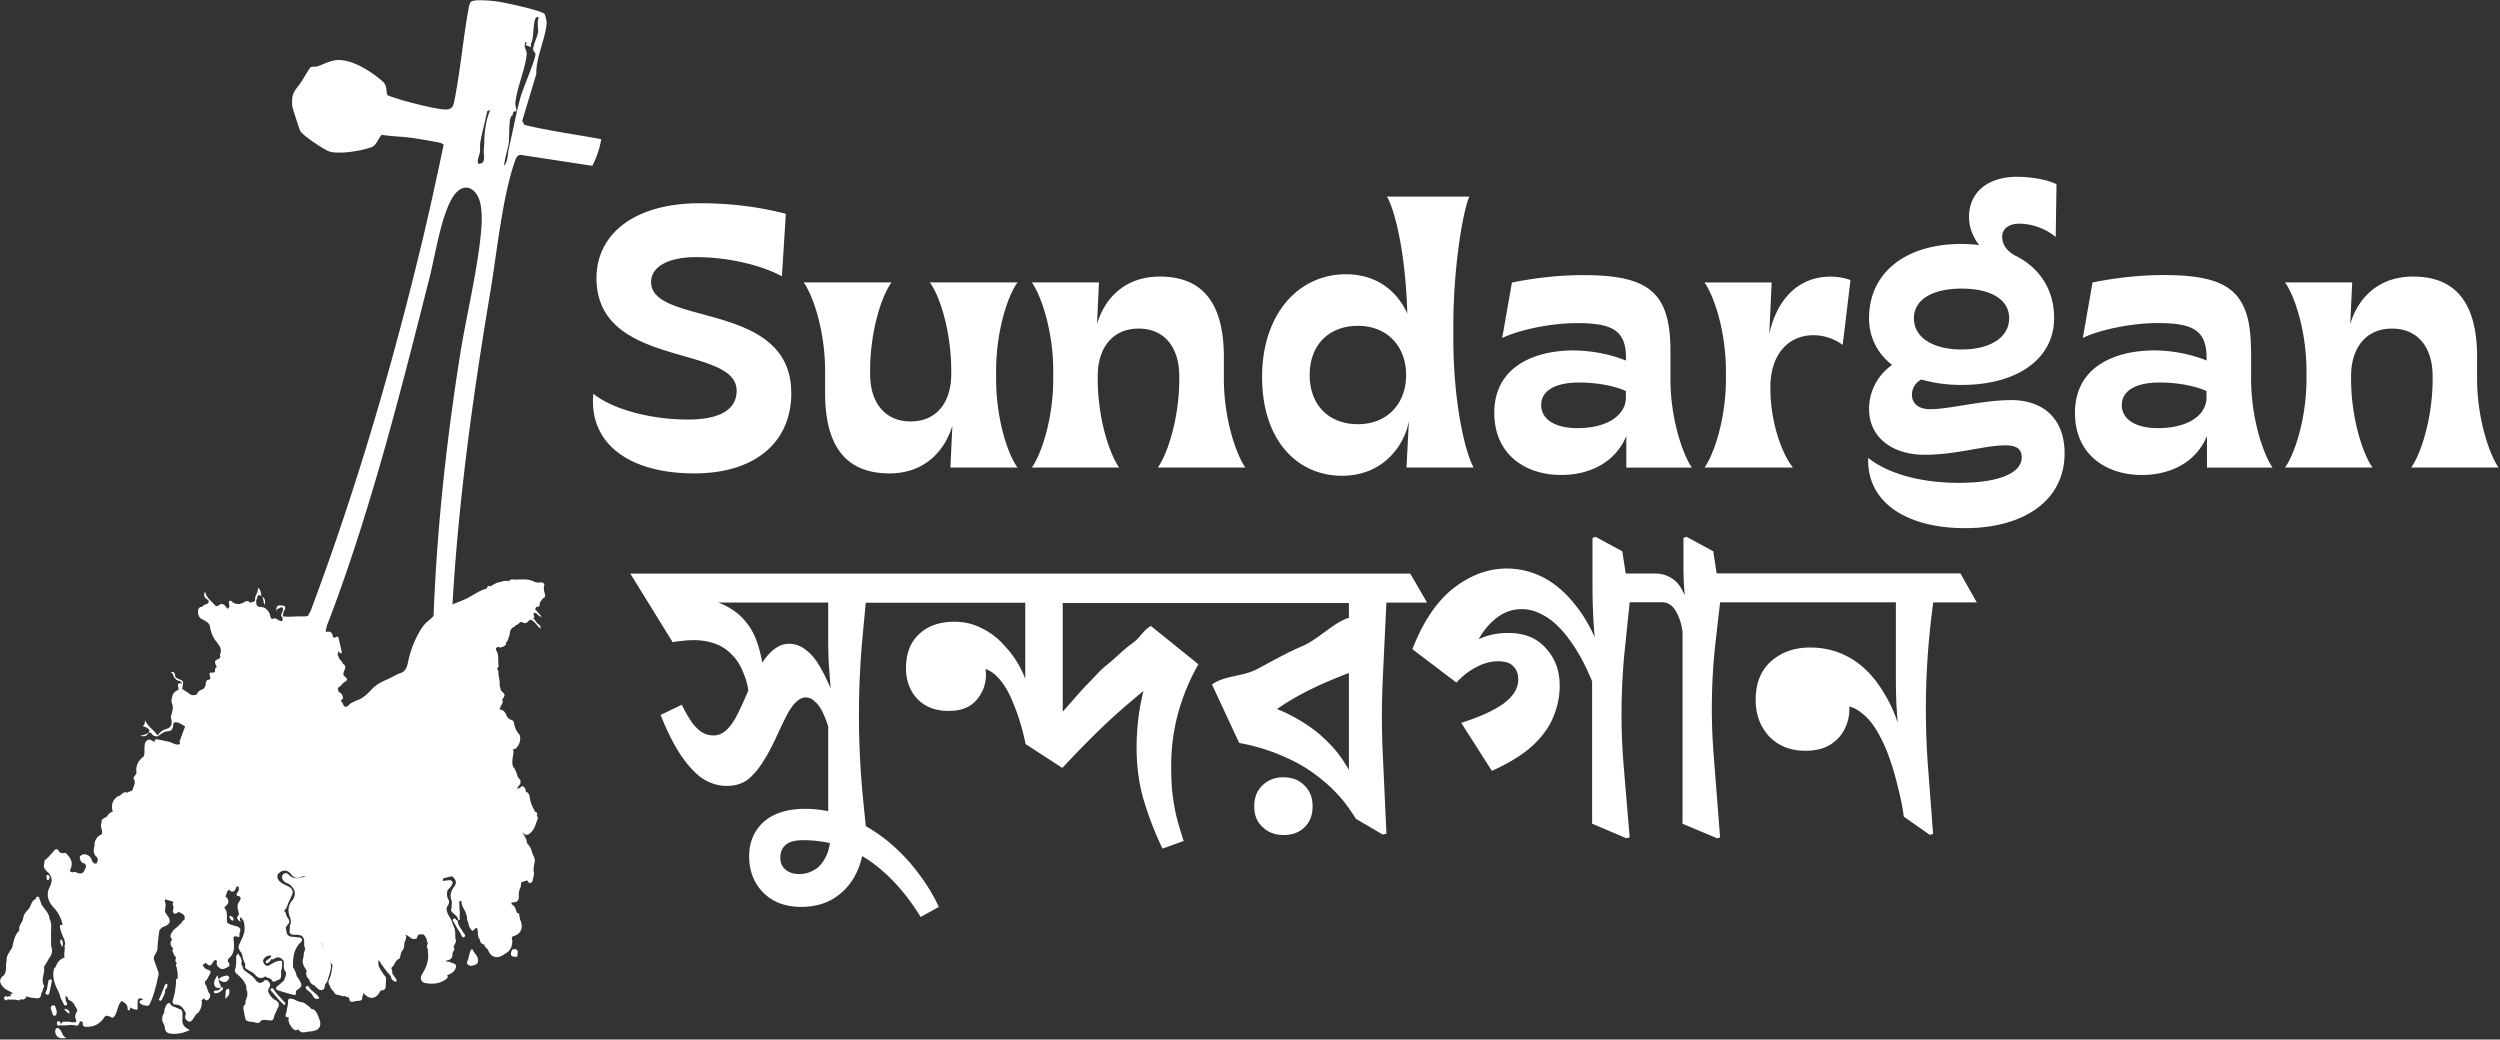
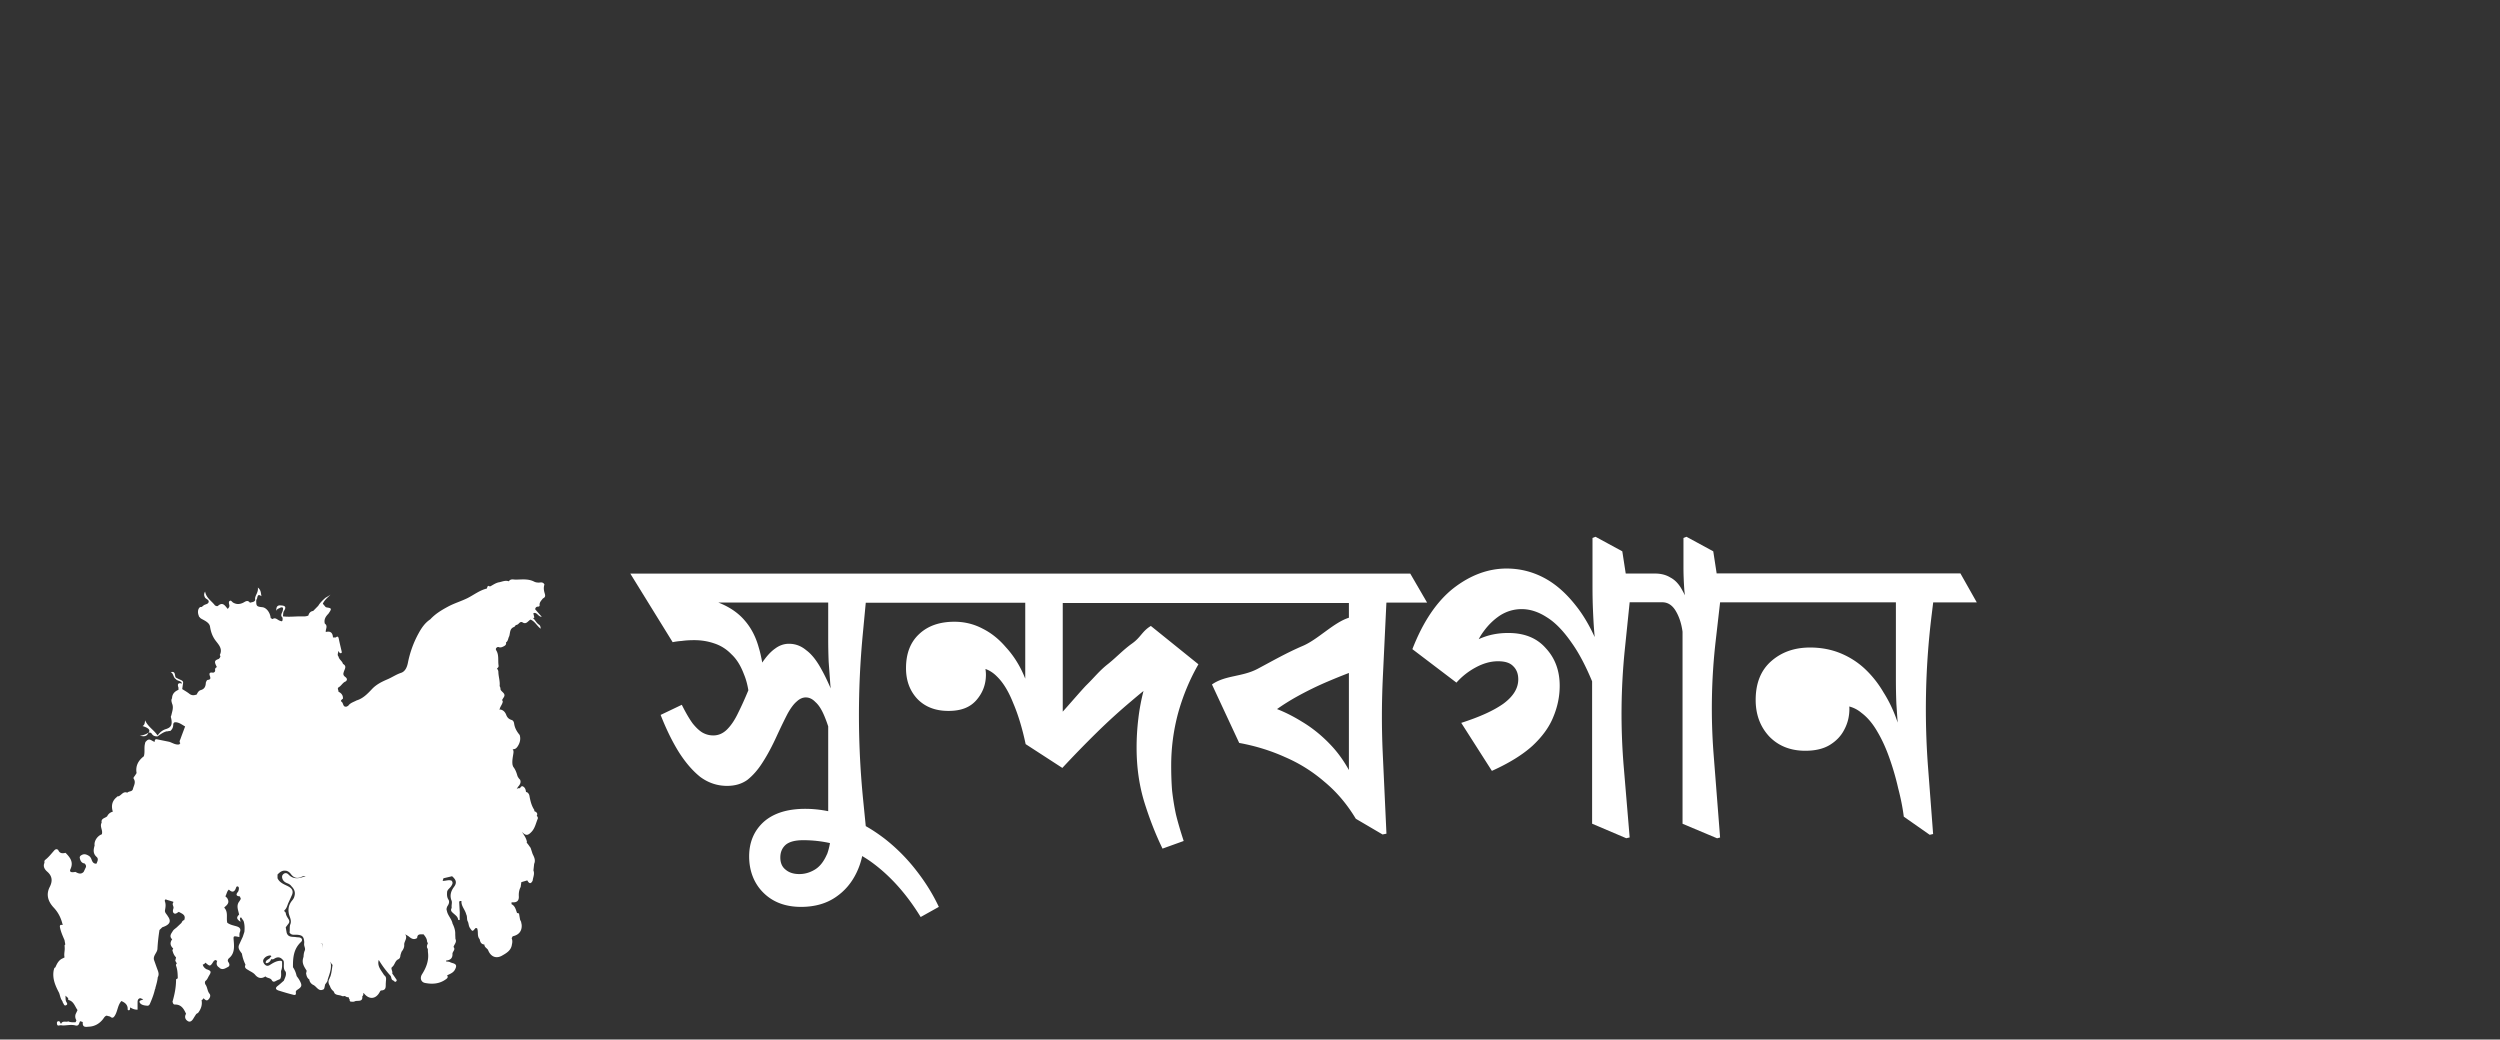
<svg xmlns="http://www.w3.org/2000/svg" width="1657" height="689" fill="none">
  <rect width="100%" height="100%" fill="#333333" stroke="none" />
-   <path fill="#fff" d="m173.525 395.484-.043-.043.043.043Zm.001.001c1.351 1.395.872 3.444 1.831 5.797.61-2.92.566-4.794-1.831-5.797Zm54.053 67.818-.261-.26c0 .087 0 .13.087.174 0 0 .13 0 .174.043v.043Zm.699-1.262h-.132l.044.132.088-.132ZM120.867 677.049c-.218-.261-.261-.566-.261-.915l.261.915c0-1.7 0-3.4.087-5.099.044-1.744-.61-2.877-2.354-3.313-1.482-.61-2.92-1.264-4.446-1.83-1.133-.436-1.482-3.008-3.226-1.57-.959.829-1.395 2.398-1.831 3.705-.305.828-.218 1.787-.261 2.659-1.351.828-1.09 2.223-1.308 3.443-.436 2.267 1.613 3.923 1.657 5.666.087 3.313 2.005 4.228 4.359 4.446 4.185.392 8.282-.567 12.293-2.397-2.529-1.351-4.708-2.746-4.97-5.753v.043Zm190.931-46.812c-.959 2.397-1.046 5.1-2.223 7.453-.392.829.392 1.569 1.046 1.962 1.569 1.002 3.095.218 4.577-.305 1.439-.48 1.613-1.613 1.613-2.833.131-2.921-2.441-4.49-3.4-6.887-.436-1.046-1.264-.305-1.613.61Zm-11.203-21.226c-1.09.829-.131 1.657.262 2.354 1.307 2.354 2.572 4.751 4.141 6.93.785 1.09 1.133 3.792 2.703 2.79 1.612-1.003-.524-2.616-1.177-3.879-1.177-2.311-3.313-4.185-3.052-7.105-.305 0-.654 0-.828-.174-.61-.48-.872-1.787-2.005-.916h-.044Z" />
-   <path fill="#fff" d="M303.429 610.058v.042h.042v-.042h-.042ZM40.005 682.715c-.61-.741-1.352-1.787-2.398-1.264-1.046.523-1.177 1.743-.96 2.92.611 3.138 3.009 4.446 7.28 3.53-2.528-1.046-2.615-3.53-3.922-5.186ZM340.7 629.061c-1.657 0-1.918 1.962-2.049 3.138-.218 1.744 1.656 1.831 2.79 2.005 2.266.349 1.307-1.656 1.569-2.179.785-2.746-1.439-2.964-2.31-3.007v.043Zm-231.254 26.848c1.264-.784 1.657-1.961 1.526-3.356 0-.218-.436-.61-.567-.566-1.438.348-1.308 1.83-1.874 2.789-.087.175-.131.393-.218.567-.828 2.048-1.613 4.14-2.529 6.189-.305.654-.915 1.177.044 1.656.654.349 1.177-.13 1.439-.654 1.002-2.135 2.484-4.097 2.136-6.625h.043Zm40.104 1.613c0 1.482-.13 2.964-.217 4.446 2.353-1.657 3.356-3.792 2.397-6.625-1.438 0-2.18.654-2.18 2.179Zm-116.084-8.368c-1.09-.088-1.308.784-1.482 1.525-.61 2.354-.349 4.882-1.787 7.061-.523.784.261 1.22.959 1.482.872.349 1.351-.175 1.526-.915.566-2.616 1.09-5.231 1.7-8.064.043-.479-.131-1.046-.872-1.089h-.044Zm-4.359-8.282 1.177-1.831 2.441-4.184c1.875-2.353 2.31-4.969 1.177-7.758l-.087-8.63c.13-3.225.567-6.494-1.003-9.589-.305-3.748-3.138-6.102-5.056-8.935-.523-1.395-1.09-2.789-1.57-4.184-.218-.654-.13-1.526-1.09-1.482-.915 0-1.394.697-1.482 1.613-2.92 1.133-2.92 4.315-4.446 6.407-1.918 1.874-3.574 3.879-3.88 6.668-.523 2.615-3.225 4.49-2.484 7.541-.175.261-.393.523-.567.784-2.877 3.095-3.226 7.148-4.272 10.984-1.57 2.658-3.88 4.968-3.574 8.412-1.003 3.138.523 6.756-1.788 9.676-3.269 2.266-3.269 5.012-.348 8.02 1.874 1.917 4.359 2.615 6.495 3.966-.741.392-2.528.087-1.352 1.874-.828-.087-1.612 0-2.31.48-.436-.175-.872-.393-1.308-.567-.871.566-1.656 1.177-.653 2.31.784.915 1.438.872 2.005-.218.959.523 1.918.305 2.92.262 1.047.087 2.136 0 3.139.261.959.218 1.83.741 2.397-.523 1.308.567 2.485.305 3.444-.741.218-.392.436-.828.654-1.22 2.049 1.176 4.316 1.133 6.582 1.351 3.793.436 2.354-3.051 3.75-4.359.174-.654.348-1.264.522-1.918.218-.74 1.047-1.481.61-2.222-2.397-4.097.96-8.107 0-12.161l-.043-.087Zm8.413 30.772c.218-1.264-.087-2.484-.61-3.661-.087-1.438-1.046-1.918-2.223-1.525-1.134.392-1.177 1.394-.829 2.484.436 1.308.829 2.615 1.22 3.923 1.396.784 2.18.305 2.442-1.221Zm3.356-49.208c-2.572 1.917.61 3.661 0 5.448 1.526-1.874.698-3.618 0-5.448Zm5.231 49.469c0-2.353-1.177-3.007-3.618-3.312 1.134 1.787 2.05 2.658 3.618 3.312Zm-14.472-88.653c.96.131 1.134-.959 1.264-1.7.175-.958-.435-1.394-1.22-1.656-1.003-.087-.96.61-.828 1.133.174.785-.393 2.005.784 2.223Z" />
  <path fill="#fff" d="M343.227 605.176s-.348.043-.523 0c-.828-2.18-1.22-4.707-3.661-5.884v-1.221h1.264c2.659 0 3.705-1.482 3.574-3.966-.13-2.179.175-4.271 1.221-6.233.131-1.046.305-2.135.436-3.182 1.308-.392 2.659-.784 3.967-1.176 1.046 2.005 2.223 2.746 3.531.218.261-2.267 1.482-4.446.523-6.8l.479-4.358c1.09-2.441 0-4.533-1.046-6.625a424.947 424.947 0 0 0-1.308-4.01c-.872-1.09-1.569-2.354-2.572-3.356 0-.218.087-.436.131-.654-.479-2.528-2.005-4.533-3.356-6.625 2.528 2.702 3.923 2.702 6.451 0 2.267-2.441 2.834-5.666 4.054-8.587.262-.61 0-1.133-.305-1.656a2.399 2.399 0 0 1-.349-.261c.916-1.744-.174-2.615-1.7-3.226.087-.218.174-.436.174-.653-1.961-2.877-2.702-6.146-3.312-9.502-.131-.785-.567-1.482-1.134-2.049-.349-.218-.741-.348-1.133-.479-.175-1.526-.611-2.964-2.049-3.661-.915-.436-1.439.392-1.962 1.177-.436 0-.871-.001-1.351.087a1.915 1.915 0 0 0-.828.697 7.441 7.441 0 0 1 1.351-2.223c.959-1.133 1.657-2.571.916-4.184-.742-.697-1.265-1.482-1.701-2.354-.61-2.179-1.351-4.358-2.833-6.189-.174-.479-.392-.959-.479-1.438-.393-2.615.261-5.187.61-7.758.087-.829.131-1.744-.567-2.31.305-.088.654-.131 1.003-.218 1.177-.175 1.874-1.09 2.484-2.005 1.439-2.31 2.006-4.708 1.221-7.366-1.831-2.18-3.226-4.533-3.662-7.41-.13-1.002-.479-2.179-1.743-2.571-1.7-.523-2.79-1.482-3.488-3.269-.697-1.875-2.048-3.531-4.402-3.662-.088 0-.175.088-.262.131 0 0 0-.087-.044-.131.131-.087.218-.217.349-.305.392-1.787 1.831-3.138 2.049-5.012a10.204 10.204 0 0 1-.436-1.002c.305-.48.567-.959.872-1.439 2.092-2.789-1.221-3.661-1.918-5.448-.044-.785-.131-1.613-.61-2.266.392-3.139-.742-6.146-.829-9.241 0-.871-.305-1.743-.959-2.31.523-.61 1.264-1.089 1.09-2.092-.523-3.356.392-6.886-1.526-10.024-.436-.698-.348-1.308.262-1.875.218-.13.436-.261.697-.392.218 0 .436 0 .654.044 1.134.566 2.441 0 3.618-.654 1.003-.523 1.526-1.351 1.177-2.31 0 0 0-.044.044-.087 1.482-1.003 1.351-2.833 2.136-4.141.697-2.223.218-5.012 3.139-6.102.261-.131.523-.305.697-.567.174-.261.349-.479.567-.741a2.678 2.678 0 0 0 1.613-.697c.784-.697 1.394-1.7 2.702-1.133 2.572 1.787 3.706-.915 5.406-1.787 2.964 1.22 4.272 4.271 6.713 6.058-.044-1.002-.175-2.048-1.09-2.658-1.831-1.177-2.616-3.313-4.272-4.664.828.392 1.308.349 1.003-.785a49.521 49.521 0 0 1-.48-2.179c2.441-.959 3.051 2.354 5.58 2.397-1.657-1.874-3.008-3.399-4.359-4.969v-.261c.174-.741.566-1.264 1.351-1.482.741 0 1.656-.087 1.569-.959-.218-1.961 1.134-3.051 2.093-4.402.174-.087.305-.174.436-.305 1.394-.697 1.264-1.831.871-3.095-.566-1.83-.871-3.661-.305-5.579l.131-.174c-.48-1.438-1.7-1.7-2.877-1.525-1.439.174-2.921 0-4.054-.611-3.705-1.874-7.541-1.394-11.377-1.307h-.393c-1.7.13-3.661-.828-4.926 1.133-2.092-.785-4.054.087-6.059.567-2.267.305-4.141 1.612-6.059 2.702-.48.174-.916.043-1.264-.262v-.043a9.906 9.906 0 0 1-.698.392c-.174.479-.348.959-.479 1.438-4.795 1.134-8.675 4.272-12.947 6.407-4.097 2.005-8.544 3.313-12.641 5.492-4.447 2.397-8.544 4.838-11.945 8.543-3.53 2.31-5.841 5.797-7.759 9.327-3.4 6.19-5.754 12.815-7.105 19.745-.567 2.746-1.831 5.492-4.447 6.363-3.313 1.09-6.059 3.051-9.197 4.359-3.662 1.569-7.237 3.356-10.07 6.363-2.921 3.095-5.929 6.277-10.201 7.541-1.961 1.089-4.271 1.612-5.623 3.617-.349.175-.741.349-1.09.523-2.572.436-1.918-2.441-3.4-3.356-.828-.479.349-1.438 1.046-1.961.088-2.223-1.046-3.661-3.007-4.577.218-1.002-1.09-2.223.218-2.964 1.787-1.046 2.659-3.181 4.664-3.879 1.438-1.307.523-2.31-.523-3.094-1.134-.872-1.308-1.831-.828-3.051.435-1.874 2.353-3.879-.524-5.448-.479-1.918-2.571-2.834-2.92-4.838-1.134-1.177-.087-2.485-.218-3.705.61.436.741 1.569 1.744 1.438.697-.087.653-.654.523-1.177-.654-2.833-1.352-5.622-1.918-8.455-.306-1.395-.829-1.744-1.962-.785h-1.874c-.175-3.051-1.613-4.446-4.752-3.617-.305-1.831 1.613-3.923-.654-5.579-.697-2.703.567-4.708 2.354-6.495 2.398-3.443 2.31-3.704-1.22-4.228-.218-.087-.393-.174-.611-.261-.61-.741-1.22-1.438-1.831-2.179 1.09-2.528 3.27-4.141 5.101-6.015-1.09.741-2.18 1.438-3.313 2.048-1.831 1.569-3.575 3.226-4.839 5.361-1.133 1.134-2.223 2.267-3.357 3.4-1.787.262-2.746 1.351-3.182 3.051-1.133.48-2.266.61-3.487.567-4.359-.175-8.718.523-13.077 0h-.306c.218-1.221.088-2.615.654-3.531 1.875-2.789.741-3.661-2.049-3.748-2.179-.305-3.225.959-2.92 3.661.349-1.656 1.961-1.569 2.92-2.354 1.744-.217 1.57.567 1.352 1.918-.262 1.613-2.093 3.226-.175 4.925v1.57c-.348 1.22-.915.697-1.787.435-1.613-.479-2.877-2.528-4.882-1.089-.392-.218-.741-.436-1.134-.654h-.087c-.305-3.661-2.833-6.93-5.492-7.235-3.88-.393-4.185-.741-4.054-4.882 1.133-.784.131-4.751 3.443-2.397-.479-1.787-.087-3.923-2.397-5.753.523 3.574-2.398 5.491-1.744 8.281-.566 1.395-1.961 1.307-3.095 1.7h-.479c-1.657-2.18-3.313-.349-4.708.218-2.267 1.002-4.228 1.002-6.364-.218-.742-.393-1.308-1.7-2.224-1.134-.959.567-.479 1.875-.305 2.746.262 1.177-.436 1.831-1.046 2.572-1.744-1.918-3.139-4.969-6.495-2.005-.523.436-1.308 0-1.962-.305-2.179-2.964-5.797-4.838-6.538-9.197-.959 1.613-.698 2.703-.131 3.836.61 1.22 2.833 1.482 2.484 3.094-.348 1.613-2.528 1.395-3.574 2.441-.349.349-.785.61-1.177.916-.523-.175-1.003 0-1.351.392-1.177 1.22-1.221 3.574-.436 5.361.043.392.174.697.436.784.348.523.741.916 1.22 1.177 2.354 1.308 5.406 2.615 5.798 5.274.523 3.225 1.395 5.971 3.269 8.674 2.049 2.92 5.362 5.666 3.226 10.024 0 .088 0 .218.131.349 0 .131.131.305.261.436a2.9 2.9 0 0 1-1.177 1.918c-2.877 1.002-3.051 1.83-1.177 5.361-.697.392-1.307.871-1.177 1.83.175 1.09-.305 1.657-1.351 1.918-1.787-.349-2.877 0-2.136 2.092.523 1.438.654 2.441-1.308 2.659-.784.087-1.046 1.09-1.351 1.83-.087 2.311-.741 4.185-3.313 4.926-1.395.392-2.136 1.612-2.703 2.92-1.743.654-3.356.784-4.969-.523-1.439-1.133-3.095-2.049-4.664-3.051l.523-3.661c.348-1.351-.436-1.962-1.57-2.441-1.089-.436-2.136-1.003-3.182-1.526-1.002-1.264.131-4.445-3.4-3.617 2.049 1.002 1.569 3.574 3.357 4.576 1.046 1.482 3.531.959 4.184 3.008-2.659-.741-3.269.348-2.397 2.702v1.438c-2.528 1.046-4.185 2.746-4.272 5.623-.741 1.133-.305 2.266 0 3.443 1.221 2.702.044 5.318-.48 7.933-.566.741-.174 1.482 0 2.266.742 4.054-.217 5.753-3.705 6.8-2.31.741-4.01 2.266-5.405 4.227-2.267-3.617-6.365-5.709-8.239-10.068-.261 1.569-.218 3.008-1.7 3.792 4.127 1.279 5.42 2.76 3.88 4.446-1.744 1.046-3.618 1.787-5.71 1.961 2.31.523 4.576.872 5.71-1.961 1.002-.305 1.787-.044 2.354.828.871 1.351 2.223 1.613 3.705 1.569.043 0 .087 0 .131-.087 1.874-1.351 3.748-2.746 5.972-3.269.436.131 1.002-.087 1.525-.218h.785c1.264-1.002 1.918-2.354 1.962-3.923.043-1.918 1.002-2.048 2.572-1.743 2.048.436 3.574 1.743 5.318 2.659-1.047 2.789-2.093 5.535-3.095 8.324-.349.916-.959 1.787-.087 2.746-.218.262-.436.567-.698.828-2.441.48-4.403-1.002-6.582-1.699-2.485-.523-4.97-1.003-7.454-1.526-1.047-.218-2.006-.567-2.224.959v.567c-1.83-.306-3.4-2.833-5.492-.567-.175.174-.349.305-.48.479-.305.393-.436.829-.48 1.308-.74 2.746.088 5.666-.784 8.368-3.662 2.79-5.623 6.364-4.795 11.115a46.84 46.84 0 0 1-1.22 1.918c-.436.523-1.09 1.264-.698 1.83 1.657 2.485 0 4.62-.523 6.887-.523 1.874-2.746 1.22-3.705 2.397-2.79-1.22-3.88 1.787-5.929 2.397-.523-.131-.828.218-1.133.567-2.92 2.353-3.793 5.622-2.528 9.589-1.7.435-2.965 1.438-3.75 3.051-1.35 1.307-4.228 1.307-3.661 4.227-1.395 2.441.741 4.795.218 7.236 0 .174-.044.305-.087.479-3.008 1.046-5.275 4.577-4.795 7.41-.785 2.746-1.22 5.361 1.351 7.627 1.439 1.308.48 2.964-.13 4.446-2.137.131-2.79-1.395-3.357-3.008-.349-.871-.828-1.612-1.613-2.135-1.395-.872-2.877-1.526-4.534-.741-.915.436-1.83 1.046-1.525 2.266.392 1.744 1.133 3.226 3.182 3.487.828.872 1.307 1.831.566 3.008a69.31 69.31 0 0 1-1.22 2.571c-1.83 1.874-3.618 1.003-5.449 0-3.051.567-4.141 0-3.226-1.961 2.093-4.62-.349-7.671-3.313-10.679-2.092.523-3.923.48-4.882-1.918-1.003-.784-1.83-.523-2.616.349-1.918 2.136-3.661 4.446-5.972 6.233-.61.479-.61 1.22-.48 1.918-1.176 2.484.175 4.489 1.788 5.884 3.531 3.051 3.575 6.45 1.657 10.199-2.703 5.317-.829 9.937 2.702 13.686 3.182 3.399 4.926 7.191 5.929 11.506-1.177-.218-2.136-.261-1.831 1.482.567 3.008 1.83 5.754 3.008 8.499.174.959.349 1.918.523 2.921-.48.305-.523.784-.48 1.307.218.087.262.262.262.436-.087-.131-.174-.305-.262-.436.436 2.441-.61 4.838 0 7.235-.348.175-.697.393-1.046.567-2.79 1.09-3.967 3.531-5.056 6.059-.916.305-.829 1.176-1.09 1.874-1.046 5.535 1.09 10.329 3.574 15.037.698 1.83.872 3.835 2.136 5.404.175.48.262 1.003.567 1.395.48.697.654 1.961 1.918 1.395 1.264-.567.61-1.438.174-2.223-.74-1.308-.392-2.746-.61-4.141.654.567 1.264 1.134 1.918 1.7-.392.567 0 1.133.349 1.221 3.356 1.002 4.01 4.271 5.754 6.625a72.013 72.013 0 0 1-1.22 2.615c-.524 1.482-.306 2.876.479 4.184-.174.436-.349.828-.523 1.264-1.657.044-3.313.174-4.883-.567-1.525.741-3.792-.741-4.751 1.657-.741-.523-.61-2.136-2.049-1.7-.872.261-.74 1.133-.654 1.787.262 1.612 1.439.871 2.354.828.48 0 1.003.087 1.482.131 2.834.043 5.667-.785 8.5.043 2.398.48 2.224-1.7 3.009-2.876.566.348 1.787.261 1.743.958-.305 3.487 2.398 2.79 4.054 2.703 3.75-.175 6.888-1.918 9.242-4.882.74-.915 1.22-2.092 2.528-2.441.741.218 1.526.393 2.267.611 1.351 1.133 2.136 1.046 3.182-.654 1.874-3.051 1.83-6.887 4.316-9.633 2.048.872 3.792 2.092 4.14 4.49.088.653-.26 1.612.698 1.612 1.177 0 .741-1.176 1.003-1.874 1.438.872 2.964 1.569 4.882 1.482v-3.966c.044-1.439-.262-3.095 1.744-3.661.654.261 1.307.479 2.005.741-.828.784-3.27.61-2.223 2.353.828 1.395 2.92 1.787 4.751 1.918 1.482.131 1.787-1.003 2.223-2.005 1.265-2.92 2.354-5.884 3.052-8.979.218-.348.348-.653.261-.871.654-2.31 1.352-4.62 1.57-7.018.828-1.438.61-2.833.087-4.315-.916-2.397-1.744-4.838-2.616-7.278-.61-2.877 2.18-4.664 2.311-7.192.218-4.184.697-8.369 1.351-12.509.61-.61 1.264-1.221 1.874-1.831 5.057-1.656 6.147-3.922 3.619-7.366-.654-1.307-2.136-2.266-1.831-3.966.348-1.874.654-3.705 0-5.579-.262-.785-.218-2.049 1.351-1.22 1.395.392 2.746.828 4.141 1.22v.567c-1.09 1.264.523 2.484.087 3.835-.348 1.046-.697 2.528.393 3.269 1.133.741 2.179-.479 3.182-.959 2.092 1.221 4.926 1.962 3.574 5.448-1.002.218-1.438 1.003-1.787 1.831-1.046 1.002-2.092 1.961-3.138 2.964-.872.784-2.006 1.438-2.616 2.441-1.003 1.656-2.659 3.486-.436 5.491-1.613 2.223-1.351 4.272.698 6.102-.175.349-.349.741-.567 1.09.436 1.787 1.09 3.487 2.441 4.794l-.523 2.223 1.046 1.831c-.567.392-.697 1.046-.479 1.613.959 2.658 1.046 5.448 1.089 8.194-.392.218-.741.479-1.133.697.044 5.1-.959 9.981-2.354 14.819.305.828.392 1.874 1.569 1.874 4.272-.087 5.929 2.877 7.411 6.146-1.177 1.961-.567 3.748 1.09 4.794 1.656 1.046 2.92-.218 3.792-1.699a117.01 117.01 0 0 1 1.918-3.008c.393-.218.785-.479 1.177-.697 1.918-2.485 2.921-5.274 2.311-8.456.61-.218 1.002-.654 1.264-1.264.872.785 1.874 2.005 3.008 1.09 1.133-.916 2.048-2.746 1.002-4.054-1.526-1.874-1.351-4.358-2.746-6.189-.349-.741-.436-1.525 0-2.266 1.308-.872 1.7-2.397 2.485-3.618 1.613-2.571 1.307-3.182-1.875-4.228-1.133-.741-2.092-1.656-2.354-3.051.785-.174 1.352-.61 1.787-1.264 3.008 2.659 3.183 2.615 5.406-.915.218-.392.741-.567 1.133-.872.436.218.872.436 1.264.611-.784 1.975-.319 3.457 1.395 4.445 0 0 .218.349.393.436 1.961 1.264 3.661 0 5.231-.784 1.438-.654 1.264-2.049.348-3.313-.697-1.002-.218-2.005.567-2.659 3.357-2.789 3.357-6.755 3.095-10.373-.349-4.489-.741-4.446 3.662-3.53.087-1.09-.087-2.267.305-3.182 1.002-2.441-.349-3.4-2.267-3.967-2.092-.61-4.272-1.002-6.059-2.353-.785-3.226.741-6.93-1.875-9.807-.087-.174-.043-.305 0-.479 2.834-2.223 3.226-3.705 1.744-6.146-.392-.349-.741-.741-1.133-1.09.872-1.438.959-3.269 2.31-4.445 2.005 1.917 3.662 1.917 4.664-.959.218-.567.436-1.308 1.134-1.134.828.175.915 1.003.828 1.7-.087.654-.218 1.439-.654 1.962-1.656 2.048-.741 2.746 1.351 2.964.218.523.393 1.089.611 1.612l-.916 1.569c-2.354 2.877-.784 5.884-.218 8.848-1.918 1.874-1.743 2.92.872 4.751.131-1.046-1.002-2.266.393-2.964l1.7 2.485c.741 2.353.784 4.794.523 7.235-.349 1.046-.698 2.136-1.047 3.182-.828 1.743-1.612 3.53-2.441 5.273-1.089 2.528.654 4.141 1.875 5.972.392 2.571 1.264 4.968 2.354 7.322-1.046 2.136.741 2.833 2.005 3.618 1.482.959 3.182 1.612 4.359 3.007 2.005 2.412 4.287 2.775 6.844 1.09 1.133 1.264 3.313.871 4.228 2.528.741 1.351 1.657 1.089 2.747.479.871-.479 1.831-.828 2.746-1.22 1.046-1.7.567-3.618.654-5.448.872-1.962.654-4.01.654-6.059-.305-.697-.916-.654-1.526-.61-2.485.174-4.534 1.482-6.539 2.746-1.438.915-2.615.697-3.661-.61-1.09-1.395-1.134-2.703.13-4.01 1.003-1.09 2.267-1.569 3.706-1.7 1.787.654-.131 1.09-.088 1.656-.915 1.09-2.833 1.264-2.877 3.138 0 .131.48.393.698.349 1.482-.305 2.441-1.264 2.964-2.702.698.305 1.351.174 1.962-.218 2.615-1.7 4.62-.959 6.277 1.438.523 2.354-.654 5.056 1.351 7.148.654 2.179-.479 4.01-1.22 5.928-1.352 1.177-2.659 2.397-4.098 3.487-1.918 1.482-1.133 2.484.61 3.051 3.313 1.046 6.626 2.048 10.026 2.876 1.744.393 1.526-1.002 1.352-2.092.218-.348.392-.697.61-1.002 3.574-2.18 3.836-3.095 1.831-6.669-.523-.959-1.221-1.83-1.831-2.702-.48-2.092-1.221-4.097-2.441-5.841-.087-6.189.349-12.16 5.362-16.78.915-.828.871-2.179-.393-2.746-.872-.392-1.961-.262-2.92-.436-2.354-.392-5.231.349-6.234-2.92-.218-1.221-.436-2.397-.61-3.618.61-.784 1.22-1.612 1.831-2.397.871-1.133.566-2.179-.131-3.225-.828-1.221-1.613-2.485-1.7-4.01-.349-.392-.741-.828-1.09-1.221.131-.174.305-.392.436-.566 1.395-1.308 1.7-3.182 2.441-4.838a292.378 292.378 0 0 0 2.441-5.405c1.09-2.964-.697-4.533-3.008-5.666-2.615-1.264-5.361-2.31-6.669-5.187v-2.44c1.656-1.744 3.487-3.139 6.146-2.354-.131-.044-.218-.131-.305-.218h.087c.087 0 .131.131.218.174a5.59 5.59 0 0 1 2.572 1.918c2.049 2.79 4.272 3.4 7.411 1.918.915-.436 1.7-.567 2.484-.262a25.69 25.69 0 0 0-1.743.48c-3.575 1.22-6.801 1.307-9.634-1.7-.872-.915-2.136-1.264-3.269-.305-1.177.959-1.134 2.223-.567 3.53.61 1.351 1.787 2.092 3.095 2.615 1.177.436 2.092 1.046 2.79 2.049 1.831 1.831 2.703 3.923 1.918 6.494-.218 1.09-.785 2.005-1.526 2.877-1.961 2.397-2.746 5.012-2.267 8.194.349 2.484 2.136 4.751 1.134 7.453-.48 1.133-.436 2.31-.436 3.531a1.857 1.857 0 0 0 0 .697c0 .436-.087.872-.174 1.264 1.176 2.136 3.312 1.438 5.056 1.569 3.444.262 4.446 1.264 4.708 4.707.044.785-.174 1.569 0 2.354.218 1.133.872 2.266.349 3.443-.567 1.308-.741 2.615-.785 3.966-.087.349-.174.654-.261 1.003-1.003 3.356.697 5.797 2.266 8.281 0 .567-.13 1.133-.348 1.7.218 1.395.523 2.79 1.612 3.792.175.131.349.261.524.349.13 1.743 1.438 3.094 2.659 3.661 2.266 1.002 3.618 5.012 7.105 2.702 0-.087 0-.131.044-.218.13-.392.305-.784.348-1.177.131-.523.218-1.046.306-1.525.653-1.09 1.743-1.961 1.743-3.356 1.003-3.225 2.354-6.32 2.136-9.85-.043-.829-.261-1.482-.61-2.005.436.435.828.958 1.09 1.569.218.174.436.392.61.61-.436 2.528-.61 5.143-1.439 7.584-.218.479-.435.915-.566 1.394-1.046 1.744-.828 3.313.261 4.969.436 1.439 1.221 2.615 2.354 3.444.262.435.523.915.698 1.394 1.307 1.439 3.269 1.003 4.838 1.787.654.305 1.308.131 2.006 0 1.177.785 1.83 1.003 2.31.654.349.567.436 1.308.959 1.787-.218.479-.087.915.567 1.308.915 0 1.918.218 2.659-.175 1.831-.915 5.492.828 5.056-3.399.654-.567.829-1.264.567-2.093.174.088.436.088.567.218 3.487 4.359 8.021 3.836 10.549-1.176.174-.306.523-.785.785-.785 3.836-.087 2.877-3.007 3.138-5.23 0-1.7.785-3.618-1.133-4.882-1.831-3.138-4.795-5.884-3.575-10.112a66.104 66.104 0 0 0 7.672 10.33c.916 1.003.349 2.659 1.831 3.225.698.262 1.134 1.439 2.005.698.872-.741.088-1.439-.348-2.092-.698-1.09-1.482-2.136-2.223-3.182.523-1.482-1.265-3.356-.088-4.271 1.875-1.439 1.875-4.141 4.098-5.144 1.09-.479 1.395-1.612 1.438-2.789.262-.741.48-1.482.742-2.223 1.133-1.438 1.961-3.007 1.743-4.925.131-2.223 2.441-4.271.61-6.669.872.567 1.875 1.003 2.66 1.657 1.612 1.351 3.269 2.222 5.318.828.13-3.008 2.397-2.31 4.228-2.441 1.133 1.438 2.31 2.877 2.354 4.838l.523 1.177c-.567 1.22-1.046 2.484 0 3.705 0 .784 0 1.612.087 2.397.654 5.317-1.177 9.981-3.966 14.383-1.526 2.441-.742 5.23 2.048 5.753 4.883.959 9.721.611 13.95-2.571.915-.654 1.438-1.395.61-2.485 2.136-1.002 4.446-1.83 5.449-4.271 1.7-3.313-.959-3.53-3.008-4.228-.872-.61-1.918-.61-2.921-.61-.087-.218-.13-.479-.174-.697 2.703-.218 4.359-1.482 4.228-4.359-.087-1.613 2.267-2.789.698-4.62.479-1.787 2.354-3.225 1.264-5.361-.044-1.003-.087-2.005-.131-2.964.131-2.571-.654-4.925-1.787-7.192-.567-3.138-3.226-5.361-3.749-8.499-.479-1.046-.087-2.005.305-2.964 1.003-1.351 1.613-3.051.741-4.402-1.133-1.743-1.002-3.487-.872-5.317.393-1.526 1.831-2.31 2.616-3.531.785-1.22 1.526-2.353.349-3.704-2.005-.829-3.967.261-5.929.087l.523-1.7c1.918-.436 3.793-.872 5.711-1.351 2.31 2.048 3.618 4.01 1.264 7.104-1.962 2.615-3.008 5.71-1.569 9.153.392 1.003 0 2.354 0 3.531 0 .436 0 .828.043 1.264-1.09 1.743.131 2.658 1.264 3.661 1.308 1.177 2.834 2.136 3.008 4.14.523.175 1.09.611 1.046-.523-.043-1.394 0-2.789.044-4.184l-.392-7.191c.13-.175.305-.349.436-.523h1.089c-.305 3.356 2.442 5.753 3.139 8.847.872 1.526.174 3.4 1.133 4.882.567 1.351.436 2.833 1.352 4.141 1.613 2.397 1.7 2.528 3.618.087h1.046c1.133 2.31-.174 5.23 1.787 7.366.305 1.83.959 3.312 3.139 3.53-.087 1.787 1.656 2.354 2.397 3.574 1.657 4.402 5.231 6.015 9.155 3.836 3.008-1.7 6.19-3.487 6.669-7.497.349-1.395.393-2.746-.174-4.097.218-.436.479-.872.697-1.308 4.185-.871 6.277-3.617 5.929-7.671-.131-.653-.262-1.351-.393-2.005-.218-.392-.392-.784-.61-1.176-.261-1.395-.523-2.79-.741-4.185M213.76 628.886l.131-.784c.262-2.049-.174-2.877-1.787-2.79 1.962-.261 2.267.741 1.656 3.574Z" />
-   <path fill="#fff" d="M209.794 625.879c.087 0 .13 0 .217-.043-.043 0-.13.043-.174.043h-.043Zm-3.706-159.306-.043-.043h.043v.043Zm18.134 78.323c0 .087.044.131.087.217-.087 0-.13-.086-.217-.173 0 0 .087 0 .087-.044h.043Zm89.931-26.151s-.044.088-.088.132c0 0 0-.088.044-.132h.044Zm-29.511 1.439s-.131.13-.175.218c-.087.087-.218.174-.306.305.131-.262.306-.436.481-.523Zm-65.564-77.365s-.043 0-.086.043h.043l.043-.043Zm119.267 151.024.086-.086v.086h-.086ZM63.022 560.806s-.088-.087-.088-.131c0 .044.088.087.088.131Zm141.846-12.204h.043v.086-.043l-.043-.043Zm35.135 107.351.043.043-.043-.043Zm-50.915-40.841s0-.043.043-.086c0 0 0 .043-.043.086Zm114.602-16.387c0-.217.175-.435.481-.61-.175.175-.35.393-.481.61Zm38.143-73.268s0 .175-.044.218c.087-.435.175-.915.306-1.351-.087.392-.131.741-.262 1.09v.043ZM206.132 668.593c-.959-1.744-2.877-2.397-4.228-3.661-1.134-.829-2.572-.567-3.749-1.09-1.831-.436-3.269-1.961-5.318-1.874-1.395-.393-2.005.479-1.918 1.569.174 2.484-.785 4.707-1.003 7.061-.087 1.177-2.136 3.487 1.264 3.792.567.043 0 .828 0 1.264-.174 2.222 2.311 6.058 4.054 7.017 1.177.654 2.441-.61 2.616-.305 1.874 3.225 4.839 1.438 7.062 1.351 6.495-.305 9.023-3.225 6.364-9.284-1.003-2.31-1.744-5.404-5.144-5.84Zm1.134-8.673c1.046 2.179 2.31 2.441 4.228 1.961 0-.305 0-.61-.131-.872-1.743-2.92-5.318-4.053-6.8-7.235-.218-.479-1.133-.349-1.613.087-.61.611-.392 1.308.175 1.831 1.438 1.395 3.356 2.528 4.184 4.184l-.043.044Zm4.271 1.961-.043.043.043-.043Zm-30.078-6.102c-.261-.436-.566-.829-1.22-.741-.698.261-1.439.653-.698 1.482 2.747 2.963 5.057 6.319 8.152 9.022.436.392.828.697 1.264.218.567-.654-.087-1.046-.436-1.482-2.31-2.877-5.187-5.23-7.062-8.499Zm-37.445-9.415c-1.221 2.528-3.051 4.533-1.7 7.148.828 1.569 2.485 1.351 3.967 1.221.61-2.005-1.657-3.356-1.264-5.318-.305-.871-.567-1.743-1.003-3.051Z" />
-   <path fill="#fff" d="M151.686 648.805c.392-.566.262-1.133-.174-1.656-.916-1.046-1.918-.392-2.964-.174-1.526.348-2.747.959-3.531 2.31 1.089.871 2.266 1.569 3.705 1.612 1.526.044 2.223-1.089 2.964-2.135v.043Zm-5.405 5.884c-.523 1.046-1.264 1.7-2.485 1.831-.785.087-2.267-.218-2.005 1.002.218 1.177 1.656.829 2.572.567 1.264-.349 2.223-1.264 3.138-2.179.393-.393.436-.959.087-1.351-.435-.567-.871-.088-1.264.13h-.043Zm5.798-46.942c.261 1.09.959 1.962 2.005 2.398.436.174.741-.218.741-.654 0-1.264-.828-1.962-1.918-2.31-.523-.087-.959.087-.828.566Zm30.078 55.006c-2.049-1.438-3.575-3.269-4.447-5.666-.13-1.395.872-2.397 1.221-3.574.48-1.482-.262-2.441-1.308-3.313-1.133-.959-2.092-.871-2.964.305-2.31 1.744-4.01.916-5.405-1.22-2.093-2.877-5.275-4.402-7.847-6.669-.479-1.22-.654-2.571-1.613-3.574 1.221-2.876-.654-4.794-1.918-7.061-1.002.872-1.395 1.787-1.351 2.746.087 2.79.087 5.536-.828 8.238-.175.523.348 1.308.523 1.961 3.182 2.398 5.841 5.231 7.149 9.11-.175 1.089-.175 2.135.523 3.051 0 .828.087 1.656.087 2.528-.261.959-.567 1.917-.828 2.833-.567 1.002-.48 2.092-.436 3.138-1.613.959-1.482 2.484-1.221 3.966.349 2.049.829 4.097 1.221 6.102 1.613 2.092 4.141 1.264 6.146 1.962 2.049.697 3.183.61 4.142-1.221 1.743-.61 3.487-.348 5.231-.131 1.482.218 2.964.088 3.269-1.699.349-2.18 1.613-3.967 2.354-6.015 1.874-2.659.872-4.489-1.657-5.928l-.043.131Zm17-575.723c1.875 2.964 15.563 12.204 19.224 13.381 6.452 2.048 21.927-.48 28.291-3.051 2.921-1.177 5.188-7.759 6.452-7.977 6.626 1.047 13.6 1.09 20.226 2.049a413.746 413.746 0 0 1 14.996 2.528c1.482.261 5.144.784 5.667 2.136-4.708 22.49-9.634 45.067-15.039 67.427-23.104 95.714-51.613 189.467-88.273 280.561l12.772 2.92c6.495-15.342 12.816-30.815 18.57-46.506 25.806-70.478 44.289-143.876 62.685-216.577 3.705-14.558 7.933-42.758 16.085-54.308 6.887-9.676 15.431-4.882 17.611 5.492 1.918 9.109.218 21.749-1.046 31.033-3.313 23.71-9.024 47.203-12.729 70.87-12.031 76.667-18.788 151.504-18.134 228.956l11.334 2.615c.043-91.835 11.813-183.757 27.07-274.677 4.403-26.108 7.934-63.156 16.478-87.389.654-1.875 1.613-4.054 3.923-3.836l47.297 7.235c2.833-5.579 4.838-11.463 5.885-17.652-16.87-3.182-34.176-5.405-50.785-9.458l-1.612-2.572 9.372-31.207c-.349-10.984 6.233-23.493 6.844-34.04.043-1.046-.916-5.23-1.482-5.797-2.267-2.354-26.025-7.41-30.471-8.064-3.357-.523-16.39-1.961-18.265.175-1.046 1.177-1.395 3.66-1.7 5.274-3.356 18.872-5.1 38.18-8.631 57.01-1.351 7.191-1.308 9.85-9.372 8.76-6.975-.959-17.916-3.704-24.804-5.666-1.743-.48-9.59-2.92-10.375-3.4-1.83-1.09.088-5.97-3.443-9.152-6.844-6.146-17.699-13.12-26.94-14.21-6.669-.784-10.767 2.136-16.521 4.098-1.439.48-3.444-.175-4.534.653-.654.48-4.925 7.802-6.059 9.502-4.272 6.32-6.844 7.061-5.972 16.432.087.915 4.882 15.69 5.318 16.432h.087Zm149.825-58.623c-.262 1.482-1.352 1.438.479 1.874 1.003.218 2.223 1.003 2.354.916.305-.218-.174-1.482.131-2.136 2.049-4.664 1.177-10.591 2.572-15.778.392-1.395 1.133-2.528 2.659-1.656-1.613 3.356 0 7.54-.698 10.678-.523 2.267-3.225 8.063-3.095 10.417.044 1.22 1.526 2.18 1.526 3.225-.087 3.923-8.152 22.23-9.764 28.026-3.052 10.94-5.319 23.45-7.934 34.694-.785 3.443-.349 7.628-2.921 11.027-.784-.174 2.659-12.857 2.877-14.514.567-4.14 0-14.95 1.482-17.783.872-1.612.436 1.613 1.57-3.225.131-.523 1.787-.087 1.961-.48.523-1.35-.784-3.268-.61-5.273.828-9.894 6.582-22.273 7.498-32.254.261-2.615-1.264-3.4-1.264-6.276 0-.567.479-3.095 1.264-1.482h-.087Zm-25.981 45.242 1.918-.828c-2.397 5.928-3.356 11.288-3.792 17.565-.218 3.4-.088 5.492-.48 9.414-.261 2.703 1.657 8.107-2.615 8.761-3.095.48 0-6.625 0-7.235.305-2.31 0-4.969.348-7.148 1.177-6.843 3.226-13.686 4.577-20.573l.044.044Zm201.437 186.764c0-61.325-92.894-43.978-92.894-73.485 0-10.069 11.378-16.519 29.773-16.519 18.396 0 40.889 4.14 56.931 12.683l2.615-41.406c-20.444-5.187-38.796-6.974-57.192-6.974-42.196 0-68.308 19.657-68.308 49.688 0 60.061 92.894 43.716 92.894 74.531 0 13.468-12.685 19.134-32.345 19.134-24.062 0-49.433-6.494-62.641-17.085-3.095 32.34 22.798 52.782 67.044 52.782 39.625 0 64.167-20.18 64.167-53.305l-.044-.044Zm22.45.044c0 33.91 12.685 53.305 42.676 53.305 22.493 0 36.224-13.947 41.673-31.556l-1.307 27.677h44.507c-6.714-9.066-14.211-32.602-14.211-58.753v-5.187c0-26.151 7.497-49.688 14.211-58.754h-58.152c6.713 9.023 14.211 32.603 14.211 58.754v1.831c0 19.134-9.851 31.556-26.896 31.556-17.044 0-26.896-12.422-26.896-31.556v-1.831c0-26.151 7.498-49.688 14.211-58.754h-58.238c6.495 9.023 14.211 32.603 14.211 58.754v14.514Zm136.964 49.426h57.933c-6.451-9.065-14.211-32.602-14.211-58.753v-1.787c0-19.134 10.114-31.556 27.158-31.556s26.896 12.422 26.896 31.556v1.787c0 26.151-7.759 49.688-14.211 58.753h57.977c-6.234-9.065-14.211-32.602-14.211-58.753v-14.514c0-33.91-12.685-53.305-42.415-53.305-22.798 0-36.486 13.947-41.673 31.556l1.308-27.677h-44.507c6.451 9.065 14.211 32.602 14.211 58.753v5.187c0 26.151-7.76 49.688-14.211 58.753h-.044Zm205.709 5.448c26.678 0 41.15-19.439 44.245-36.22l-1.569 30.772h44.507c-5.667-10.112-13.47-42.671-13.47-85.908v-7.758c0-39.053 6.234-75.796 10.593-85.907H919.29c5.406 9.327 12.424 38.05 13.47 77.626-5.972-13.686-19.137-26.152-40.627-26.152-31.822 0-55.623 26.675-55.623 68.081 0 41.406 22.798 65.466 53.051 65.466Zm10.592-99.376c18.614 0 31.822 12.945 31.822 32.603 0 19.657-13.208 32.602-31.822 32.602-19.659 0-32.083-12.945-32.083-32.602 0-19.658 12.424-32.603 32.083-32.603Zm142.807 16.302c-24.59 0-52.528 9.851-52.528 41.407 0 27.676 20.708 41.144 44.248 41.144 19.66 0 36.22-8.804 43.24-25.846v20.965h43.46c-6.23-9.066-14.21-32.602-14.21-58.754v-18.872c0-39.315-15.26-49.949-57.98-49.949-15.78 0-31.82 1.83-47.08 4.925l-6.447 36.742c10.597-5.186 31.817-9.85 49.437-9.85 22.49 0 32.6 4.141 32.6 22.795v2.049c-8.54-3.618-21.75-6.712-34.7-6.712l-.04-.044Zm34.7 32.079c-.79 11.899-13.73 19.439-32.08 19.439-15.52 0-24.07-6.232-24.07-15.255 0-10.329 10.6-14.993 25.11-14.993 13.47 0 25.11 2.877 31.04 5.666v5.187-.044Zm52 45.547h58.76c-6.97-8.282-14.99-29.508-14.99-52.259v-1.308c0-20.703 11.38-34.128 28.46-34.128 6.98 0 13.95 2.31 19.45 6.451l5.18-42.975c-3.09-1.308-8.28-2.31-13.2-2.31-23.28 0-36.27 17.565-40.63 38.05l1.57-34.171h-44.51c6.45 9.065 14.21 32.602 14.21 58.753v5.187c0 26.151-7.76 49.688-14.21 58.753l-.09-.043Zm203.01-44.676h.04c-19.13.044-40.36 6.015-53.31 6.015-8.54 0-12.16-4.402-12.16-9.589 0-4.14 2.31-8.019 6.23-10.112 7.76 2.311 16.83 3.618 26.68 3.618 37.27 0 61.33-17.565 61.33-44.239 0-18.873-9.59-33.648-26.15-41.668-5.97-3.356-8.28-7.759-8.28-12.422 0-5.448 4.92-8.543 11.16-8.543 9.59 0 18.39 3.879 24.32 8.804l.52-34.955c-5.66-2.877-16.04-4.926-26.15-4.926-18.62 0-31.82 9.589-31.82 26.675 0 6.974 2.61 13.206 6.71 18.611-3.88-.523-7.5-.785-11.64-.785-37.27 0-61.33 19.135-61.33 49.165 0 12.683 5.4 23.275 15.25 31.033-9.59 6.712-15.25 17.565-15.25 29.246 0 18.611 15.25 30.292 36.74 30.292 21.49 0 39.59-6.233 53.58-6.233 6.97 0 10.85 2.049 10.85 8.02 0 9.85-13.95 16.824-41.67 16.824-27.73 0-48.65-7.235-60.07-16.562-1.05 30.03 26.15 46.593 64.17 46.593 38.01 0 65.99-17.565 65.99-49.688 0-22.011-13.2-35.217-35.7-35.217l-.04.043Zm-32.56-73.921c18.61 0 31.56 6.712 31.56 19.657s-12.95 20.703-31.56 20.703c-18.62 0-31.56-7.758-31.56-20.703s13.2-19.657 31.56-19.657Zm191.84 40.971c0-39.314-15.25-49.949-57.93-49.949-15.78 0-31.82 1.83-47.08 4.925l-6.45 36.743c10.59-5.187 31.82-9.851 49.43-9.851 22.49 0 32.61 4.141 32.61 22.795v2.049c-8.55-3.618-21.75-6.712-34.7-6.712-24.59 0-52.53 9.85-52.53 41.406 0 27.677 20.71 41.145 44.25 41.145 19.66 0 36.22-8.804 43.24-25.846v20.964h43.46c-6.23-9.065-14.21-32.602-14.21-58.753V232.3l-.09-.043Zm-29.47 32.079c-.74 11.899-13.73 19.439-32.08 19.439-15.52 0-24.06-6.233-24.06-15.255 0-10.33 10.59-14.993 25.11-14.993 13.47 0 25.11 2.876 31.03 5.666v5.186-.043Zm135.62 45.547h57.93c-6.23-9.065-14.21-32.602-14.21-58.753v-14.514c0-33.91-12.69-53.305-42.41-53.305-22.8 0-36.49 13.947-41.68 31.556l1.31-27.677h-44.51c6.5 9.065 14.21 32.602 14.21 58.753v5.187c0 26.151-7.76 49.688-14.21 58.753h57.98c-6.45-9.065-14.21-32.602-14.21-58.753v-1.787c0-19.134 10.11-31.556 27.16-31.556 17.04 0 26.89 12.422 26.89 31.556v1.787c0 26.151-7.76 49.688-14.21 58.753h-.04ZM850.808 515.172c-5.711 0-10.419 1.787-14.037 5.361-3.618 3.4-5.449 8.02-5.449 13.904s1.831 10.242 5.449 13.642c3.618 3.574 8.283 5.361 14.037 5.361 5.754 0 10.331-1.7 13.731-5.056 3.618-3.4 5.449-8.02 5.449-13.904s-1.831-10.504-5.449-13.904c-3.444-3.574-8.021-5.361-13.731-5.361v-.043Z" />
  <path fill="#fff" d="M918.985 399.408h26.896l-11.16-19.221H417.769l28.073 45.459c1.526-.348 3.531-.653 6.016-.828 2.484-.348 5.231-.523 8.326-.523 4.577 0 8.979.698 13.164 2.136 4.403 1.438 8.195 3.835 11.465 7.235 3.444 3.182 6.19 7.671 8.326 13.381 1.264 3.007 2.223 6.494 2.877 10.461-2.267 5.491-4.49 10.417-6.626 14.688-2.267 4.838-4.751 8.543-7.454 11.245-2.659 2.659-5.711 4.01-9.154 4.01-2.485 0-4.883-.61-7.149-1.874-2.093-1.221-4.316-3.313-6.583-6.146-2.092-2.877-4.49-6.93-7.149-12.291l-14.036 6.712c3.618 9.24 7.628 17.478 12.031 24.582 4.403 6.931 9.154 12.466 14.298 16.563 5.362 3.923 11.247 5.884 17.742 5.884 5.318 0 9.808-1.351 13.47-4.01 3.618-2.876 6.974-6.668 10.026-11.506 3.225-4.969 6.364-10.853 9.459-17.653 2.877-6.232 5.275-11.114 7.149-14.732 2.092-3.748 4.098-6.407 6.016-8.019 1.918-1.787 3.923-2.703 6.015-2.703 2.267 0 4.403 1.003 6.278 2.964 2.092 1.787 4.01 4.664 5.71 8.587.959 2.179 1.918 4.707 2.877 7.627v56.226c-4.969-1.003-10.026-1.57-15.17-1.57-11.857 0-21.011 2.877-27.506 8.587-6.495 5.884-9.721 13.555-9.721 22.97 0 9.414 3.139 17.826 9.459 24.059 6.278 6.233 14.604 9.371 24.935 9.371 8.98 0 16.608-2.136 22.885-6.407 6.103-4.097 10.767-9.633 14.037-16.563a49.32 49.32 0 0 0 3.618-10.722c1.569.959 3.139 1.918 4.664 2.964 12.991 9.066 24.368 21.575 34.089 37.44l12.031-6.712c-3.836-8.194-8.762-16.214-14.908-24.06a119.523 119.523 0 0 0-20.619-20.833c-4.141-3.182-8.413-6.103-12.903-8.63l-1.744-17.522a566.866 566.866 0 0 1-.218-109.792l1.962-20.747h105.709v50.298c-.392-.915-.741-1.831-1.133-2.702-3.051-6.931-6.975-12.989-11.77-18.176-4.577-5.361-9.721-9.458-15.431-12.291-5.711-3.007-11.944-4.533-18.614-4.533-9.939 0-17.741 2.79-23.496 8.282-5.71 5.361-8.587 12.814-8.587 22.49 0 8.194 2.485 14.95 7.454 20.311 5.144 5.361 12.031 8.019 20.619 8.019 8.587 0 14.429-2.397 18.613-7.191 4.185-4.838 6.278-10.417 6.278-16.824 0-1.308-.131-2.572-.306-3.792 2.79 1.002 5.362 2.658 7.76 5.143 4.01 3.923 7.541 9.719 10.593 17.391 3.225 7.496 6.015 16.606 8.282 27.284l24.324 15.778a729.078 729.078 0 0 1 22.624-23.275c7.629-7.496 15.257-14.426 22.886-20.833 2.746-2.354 5.492-4.664 8.282-6.887a135.866 135.866 0 0 0-3.4 18.132 161.01 161.01 0 0 0-1.177 19.526c0 12.814 1.7 24.844 5.144 36.089 3.443 11.027 7.454 21.313 12.031 30.728l14.036-5.056c-2.092-6.407-3.836-12.291-5.143-17.652a160.546 160.546 0 0 1-2.572-16.04c-.393-5.143-.567-10.591-.567-16.301 0-11.768 1.526-23.362 4.577-34.738 3.226-11.593 7.716-22.359 13.47-32.384l-31.517-25.41c-5.928 3.574-6.538 7.496-12.641 11.768-5.929 4.271-9.939 8.761-15.693 13.381-5.711 4.445-9.242 9.065-14.211 13.903-2.398 2.311-13.688 15.43-15.867 17.74v-72.004H894.05v9.764c-10.113 3.181-20.226 14.165-30.339 18.567-10.898 4.664-19.66 9.72-29.991 15.211-10.288 5.536-21.665 4.228-30.427 10.461l18.047 38.748c10.68 1.961 20.793 5.056 30.339 9.371 9.547 4.097 18.222 9.545 26.068 16.301 8.021 6.625 14.996 14.775 20.881 24.582l17.741 10.417 2.572-.523-2.441-52.957c-.784-16.867-.741-33.735.044-50.559l2.354-49.426.087-.218ZM548.108 566.21c-2.093 4.838-4.752 8.194-8.021 10.156-3.226 1.961-6.67 2.964-10.288 2.964-3.836 0-6.887-1.003-9.154-2.964-2.267-1.787-3.444-4.446-3.444-8.02s1.221-6.407 3.706-8.543c2.484-1.961 6.277-2.92 11.464-2.92 6.147 0 12.032.654 17.742 1.918-.479 2.789-1.133 5.274-1.962 7.453l-.043-.044Zm-3.444-122.17c-3.226-6.059-6.669-10.417-10.288-13.076-3.443-2.877-7.236-4.272-11.464-4.272-3.226 0-6.321 1.046-9.154 3.182-2.834 1.962-5.667 5.056-8.544 9.284-.654-3.618-1.395-7.017-2.354-10.112-1.918-6.93-4.97-12.814-9.154-17.652-4.185-4.969-9.809-8.892-16.914-11.768l-.654-.262h72.798v24.06c0 4.838.087 9.893.305 15.211.393 5.143.741 10.33 1.134 15.516.087.698.13 1.439.218 2.136-2.049-4.707-4.011-8.848-5.973-12.335l.044.088Zm349.43 66.424c-3.095-5.622-6.626-10.635-10.593-15.081-6.277-6.93-13.164-12.639-20.618-17.085-5.493-3.4-10.986-6.189-16.478-8.325a149.892 149.892 0 0 1 13.6-8.499c6.496-3.574 13.078-6.8 19.747-9.633a400.173 400.173 0 0 1 14.298-5.797v64.42h.044ZM1299.19 380.1l.04.043h.05l-.09-.043Z" />
  <path fill="#fff" d="m1137.81 380.143-2.26-14.732-17.74-9.633-2.01.785v19.788c0 4.097.18 8.978.57 14.732.13 1.177.26 2.353.35 3.487a37.877 37.877 0 0 0-1.79-3.487c-2.09-3.923-4.67-6.669-7.76-8.282-2.88-1.787-6.28-2.658-10.29-2.658h-19.35l-2.27-14.732-17.74-9.633-2.01.785v32.079c0 5.361.09 10.591.31 15.778.22 5.143.48 10.068.87 14.688.09 1.09.18 2.092.26 3.138-3.79-8.324-8.11-15.472-12.9-21.356-6.5-8.195-13.56-14.253-21.19-18.176-7.62-3.922-15.73-5.884-24.32-5.884-12.206 0-23.976 4.359-35.222 13.076-11.072 8.761-20.139 22.185-27.201 40.36l29.206 22.185c3.618-4.097 7.934-7.496 12.903-10.155 4.97-2.659 9.808-4.01 14.603-4.01s7.931 1.046 10.031 3.182c2.26 2.135 3.44 5.056 3.44 8.804 0 5.884-3.23 11.202-9.722 16.04-6.495 4.663-15.867 8.891-28.073 12.814l20.314 31.817c11.421-5.143 20.401-10.722 26.891-16.606 6.5-6.058 11.08-12.378 13.74-18.96 2.87-6.799 4.31-13.729 4.31-20.834 0-9.981-3.05-18.262-9.15-24.843-5.93-6.8-14.21-10.156-24.937-10.156-5.928 0-11.246.915-16.042 2.659-1.22.436-2.397.915-3.53 1.438a37.136 37.136 0 0 1 3.269-5.186c3.226-4.446 6.975-8.02 11.159-10.723 4.403-2.702 9.071-4.009 14.041-4.009 5.53 0 11.07 1.787 16.6 5.361 5.54 3.399 11.08 9.065 16.61 17.085 4.67 6.538 9.16 15.037 13.47 25.411v94.363l22.63 9.632 2.26-.523-3.92-46.767a421.077 421.077 0 0 1 .74-78.106l3.18-30.989h21.62c3.62 0 6.59 1.874 8.85 5.622 2.27 3.749 3.84 8.369 4.58 13.904v127.27l22.89 9.633 2-.523-4.27-54.788c-1.96-25.148-1.53-50.472 1.35-75.534l2.92-25.541h116.52v51.083c0 4.968.09 10.329.31 16.039.3 4.315.56 8.456.87 12.596-2.36-7.191-5.49-13.903-9.42-20.093-3.44-5.884-7.54-11.027-12.29-15.516-4.75-4.446-10.24-7.933-16.3-10.417-6.11-2.484-12.78-3.748-20.06-3.748-10.33 0-18.87 3.007-25.76 9.065-6.89 6.059-10.29 14.645-10.29 25.672 0 9.633 2.97 17.653 8.85 24.06 6.11 6.407 14.13 9.632 24.07 9.632 6.49 0 11.85-1.264 16.04-3.748 4.4-2.659 7.63-6.059 9.72-10.156 2.31-4.271 3.44-8.891 3.44-13.904 0-.523-.04-1.002-.08-1.525 2.92.741 5.62 2.136 8.1 4.228 4.01 3.007 7.54 7.235 10.6 12.596 3.05 5.143 5.71 11.027 8.02 17.652a174.686 174.686 0 0 1 5.71 19.788c1.74 6.625 2.96 12.814 3.7 18.742l17.18 12.03 2.26-.523-3.31-43.542a511.817 511.817 0 0 1 2.22-100.683l1.14-9.284h28.9l-10.85-19.221h-161.42l-.14.087Z" />
</svg>